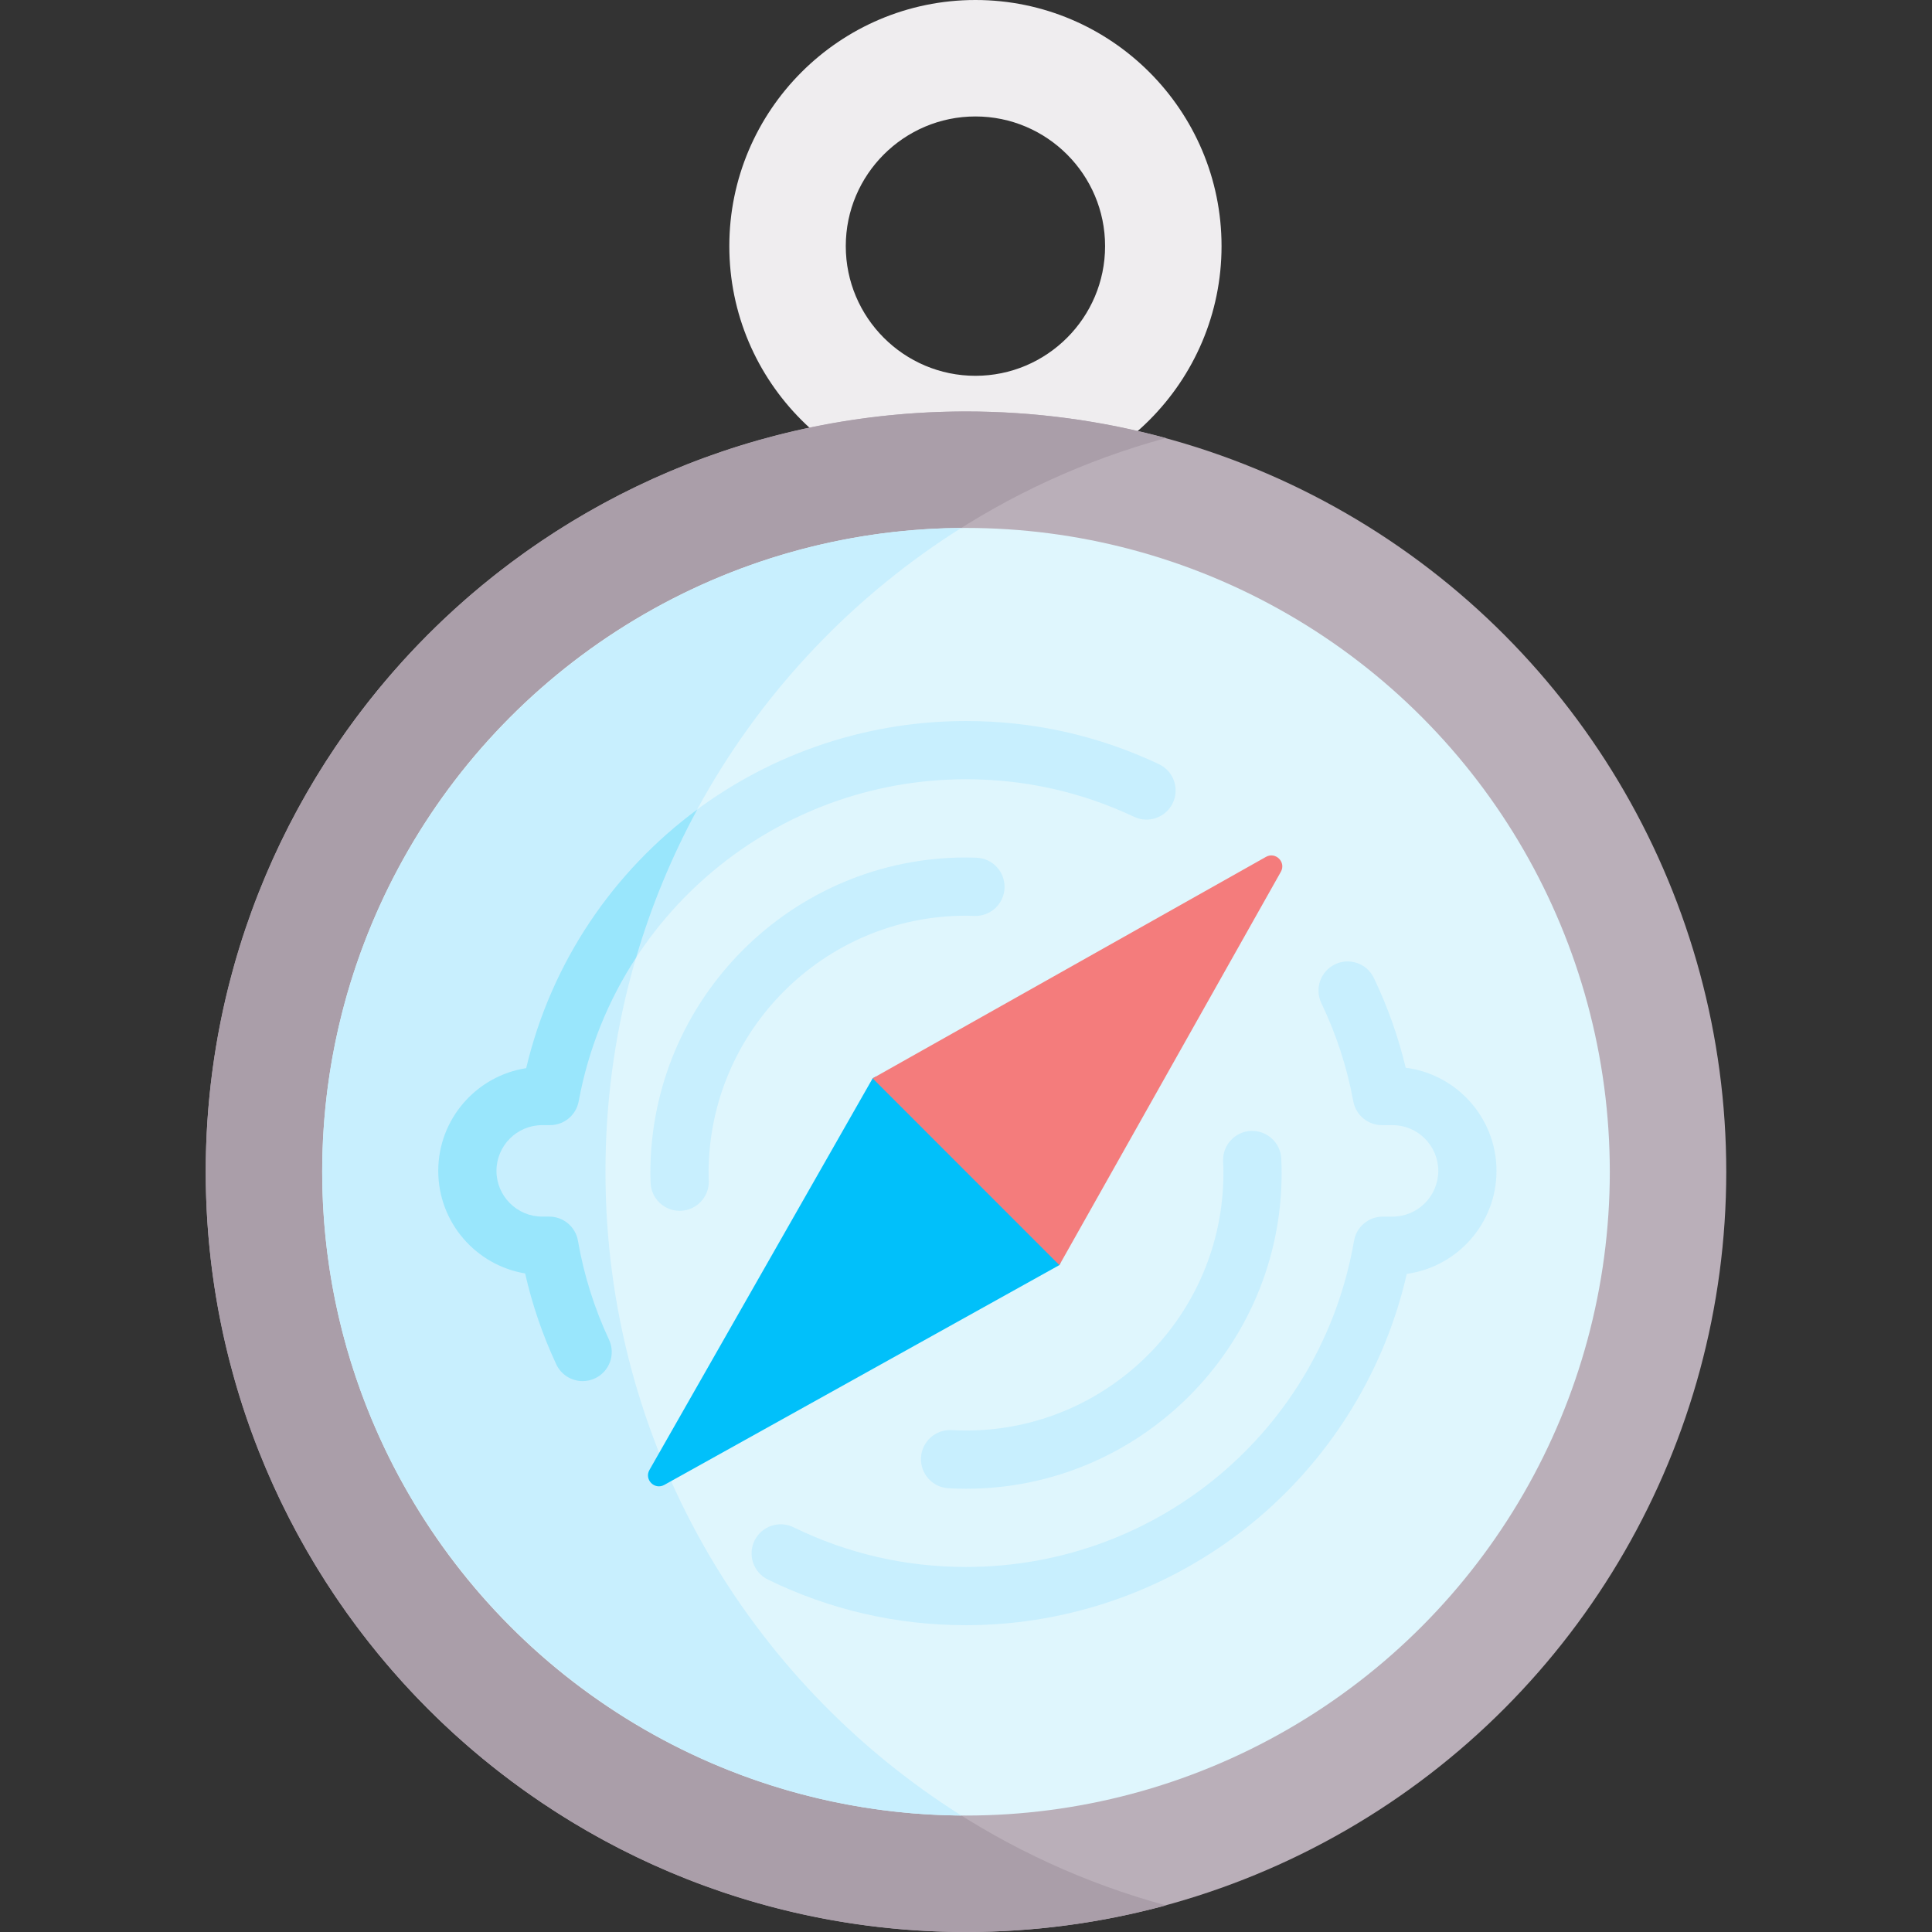
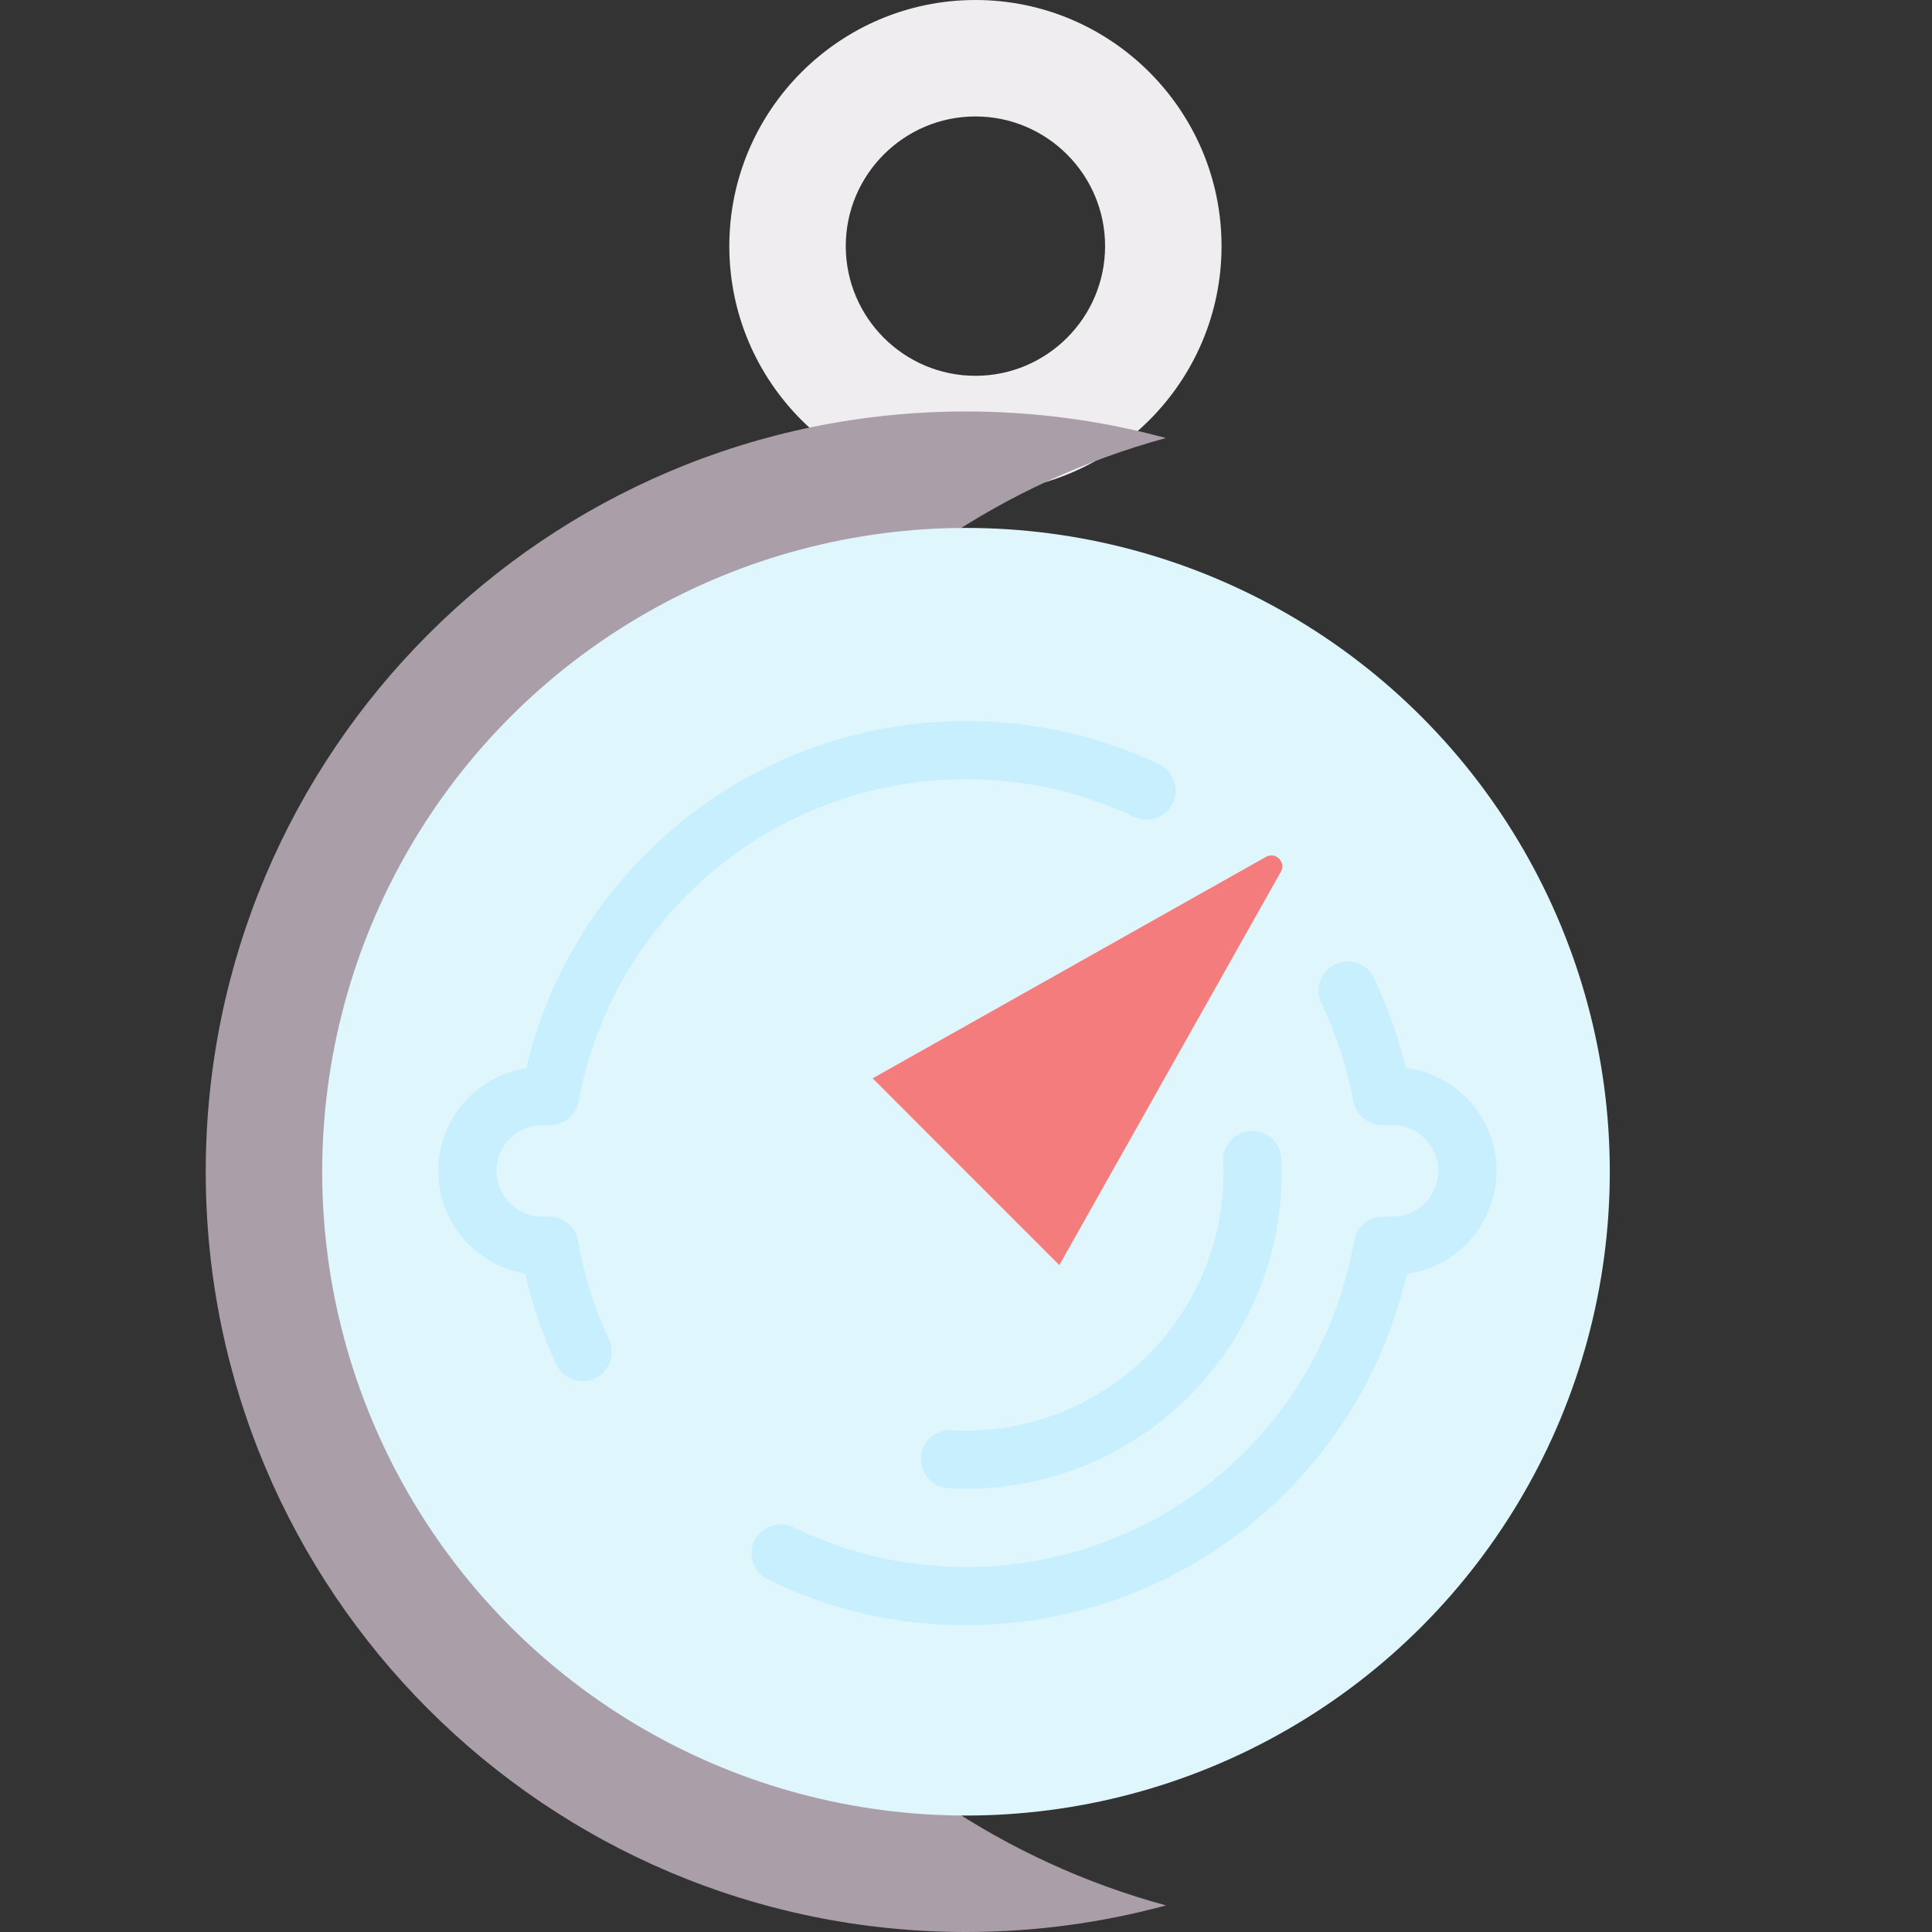
<svg xmlns="http://www.w3.org/2000/svg" id="Capa_1" enable-background="new 0 0 497.697 497.697" height="512" viewBox="0 0 497.697 497.697" width="512">
  <rect x="0" y="0" width="497.697" height="497.697" fill="#333333" stroke="none" />
  <g>
    <g id="XMLID_174_">
      <g>
        <g>
          <path d="m251.278 0c34.96 0 63.4 28.45 63.4 63.4 0 34.96-28.44 63.41-63.4 63.41s-63.4-28.45-63.4-63.41c0-34.95 28.44-63.4 63.4-63.4zm33.4 63.4c0-18.41-14.98-33.4-33.4-33.4-18.41 0-33.4 14.99-33.4 33.4 0 18.42 14.99 33.41 33.4 33.41 18.42 0 33.4-14.99 33.4-33.41z" fill="#efedef" />
        </g>
      </g>
    </g>
    <g>
-       <circle cx="248.848" cy="301.848" fill="#baafb9" r="195.849" />
      <path d="m155.97 301.848c0-90.345 61.203-166.397 144.388-189.005-16.407-4.459-33.689-6.844-51.509-6.844-108.165 0-195.849 87.685-195.849 195.849s87.685 195.849 195.849 195.849c17.82 0 35.112-2.392 51.519-6.852-83.185-22.608-144.398-98.652-144.398-188.997z" fill="#aa9ea9" />
      <circle cx="248.848" cy="301.848" fill="#dff6fd" r="165.849" />
-       <path d="m247.62 136.004c-90.886.664-164.62 74.805-164.62 165.844s73.763 165.181 164.649 165.845c-55.058-34.662-91.678-95.978-91.678-165.845-.001-69.866 36.591-131.182 91.649-165.844z" fill="#c8effe" />
      <g id="XMLID_173_">
        <g>
-           <path d="m239.223 274.878-13.724 2.522-.7.39-57.49 100.87c-1.41 2.48 1.32 5.25 3.82 3.86l101.77-56.62.26-.47 1.361-14.374z" fill="#01c0fa" />
          <path d="m326.118 220.74c2.48-1.4 5.24 1.35 3.84 3.84l-57.06 101.32-48.1-48.11z" fill="#f47c7c" />
        </g>
      </g>
      <g>
        <g>
-           <path d="m175.089 311.915c-4.042 0-7.375-3.215-7.493-7.282l-.019-.563c-.021-.621-.041-1.242-.041-1.868 0-44.835 36.476-81.312 81.312-81.312.74 0 1.474.024 2.208.049l.469.016c4.14.135 7.387 3.6 7.252 7.74s-3.571 7.381-7.74 7.252l-.502-.017c-.561-.02-1.122-.041-1.687-.041-36.564 0-66.312 29.748-66.312 66.312 0 .456.017.908.032 1.361l.02.634c.121 4.14-3.138 7.594-7.278 7.715-.073.003-.148.004-.221.004z" fill="#c8effe" />
-         </g>
+           </g>
        <g>
          <path d="m248.848 383.513c-1.431 0-2.907-.042-4.512-.13-4.136-.226-7.306-3.762-7.08-7.898s3.75-7.308 7.898-7.08c1.33.073 2.539.108 3.694.108 36.564 0 66.312-29.747 66.312-66.312 0-.896-.024-1.861-.077-3.036-.186-4.138 3.018-7.643 7.155-7.83 4.139-.166 7.643 3.018 7.829 7.156.063 1.404.093 2.583.093 3.709 0 44.837-36.476 81.313-81.312 81.313z" fill="#c8effe" />
        </g>
      </g>
      <g>
        <g>
          <path d="m150.096 355.785c-2.822 0-5.525-1.601-6.799-4.327-3.504-7.498-6.193-15.349-8.021-23.412-12.681-2.105-22.379-13.151-22.379-26.42 0-13.364 9.839-24.474 22.654-26.464 12.369-52.161 59.098-89.42 113.299-89.42 17.377 0 34.1 3.74 49.704 11.116 3.745 1.77 5.346 6.241 3.576 9.986-1.77 3.746-6.242 5.346-9.986 3.576-13.585-6.421-28.151-9.677-43.294-9.677-48.96 0-90.92 34.89-99.773 82.961-.655 3.558-3.758 6.142-7.376 6.142h-2.022c-6.497 0-11.782 5.286-11.782 11.782s5.286 11.782 11.782 11.782h1.817c3.648 0 6.768 2.626 7.39 6.221 1.524 8.808 4.216 17.38 8 25.478 1.754 3.752.133 8.216-3.619 9.97-1.028.479-2.108.706-3.171.706z" fill="#c8effe" />
        </g>
-         <path d="m135.55 275.162c-12.815 1.991-22.654 13.1-22.654 26.464 0 13.269 9.699 24.315 22.379 26.42 1.829 8.063 4.518 15.914 8.021 23.412 1.274 2.726 3.977 4.327 6.799 4.327 1.063 0 2.144-.228 3.17-.708 3.752-1.753 5.373-6.217 3.619-9.97-3.784-8.098-6.476-16.67-8-25.478-.622-3.595-3.742-6.221-7.39-6.221h-1.817c-6.497 0-11.782-5.286-11.782-11.782s5.286-11.782 11.782-11.782h2.022c3.618 0 6.721-2.583 7.376-6.142 2.495-13.548 7.621-26.047 14.79-37.015 3.919-13.37 9.23-26.141 15.759-38.158-21.576 15.937-37.574 39.222-44.074 66.633z" fill="#99e6fc" />
        <g>
          <path d="m248.848 418.661c-17.884 0-35.052-3.955-51.027-11.754-3.722-1.817-5.267-6.308-3.449-10.03 1.817-3.723 6.309-5.267 10.03-3.449 13.908 6.791 28.862 10.234 44.446 10.234 49.497 0 91.538-35.34 99.964-84.031.622-3.595 3.741-6.221 7.39-6.221h2.524c6.497 0 11.782-5.286 11.782-11.782s-5.286-11.782-11.782-11.782h-2.729c-3.618 0-6.721-2.583-7.376-6.142-1.611-8.747-4.379-17.254-8.229-25.287-1.79-3.736-.213-8.215 3.522-10.005 3.737-1.791 8.215-.213 10.005 3.522 3.547 7.403 6.296 15.159 8.2 23.125 13.171 1.673 23.389 12.95 23.389 26.568 0 13.523-10.075 24.737-23.113 26.532-5.56 24.365-18.961 46.49-38.165 62.814-21.004 17.855-47.776 27.688-75.382 27.688z" fill="#c8effe" />
        </g>
      </g>
    </g>
  </g>
</svg>